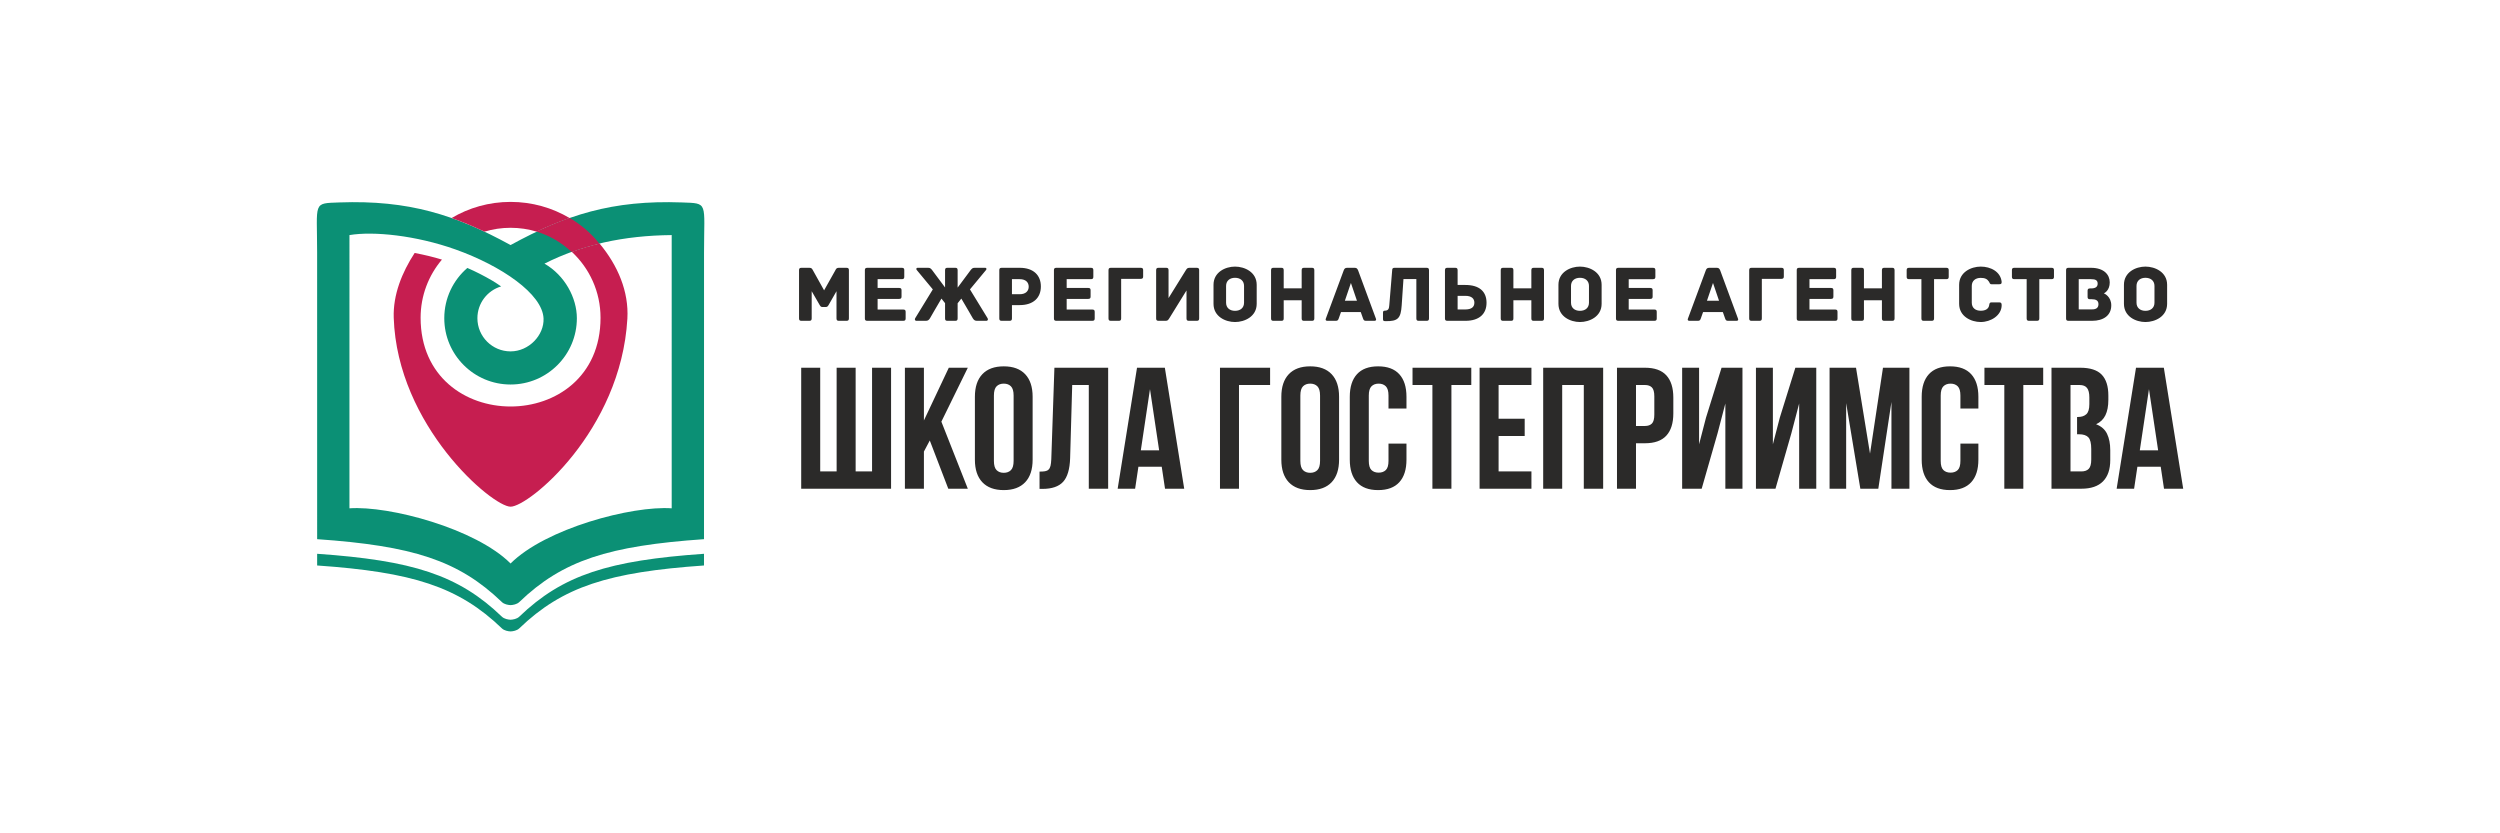
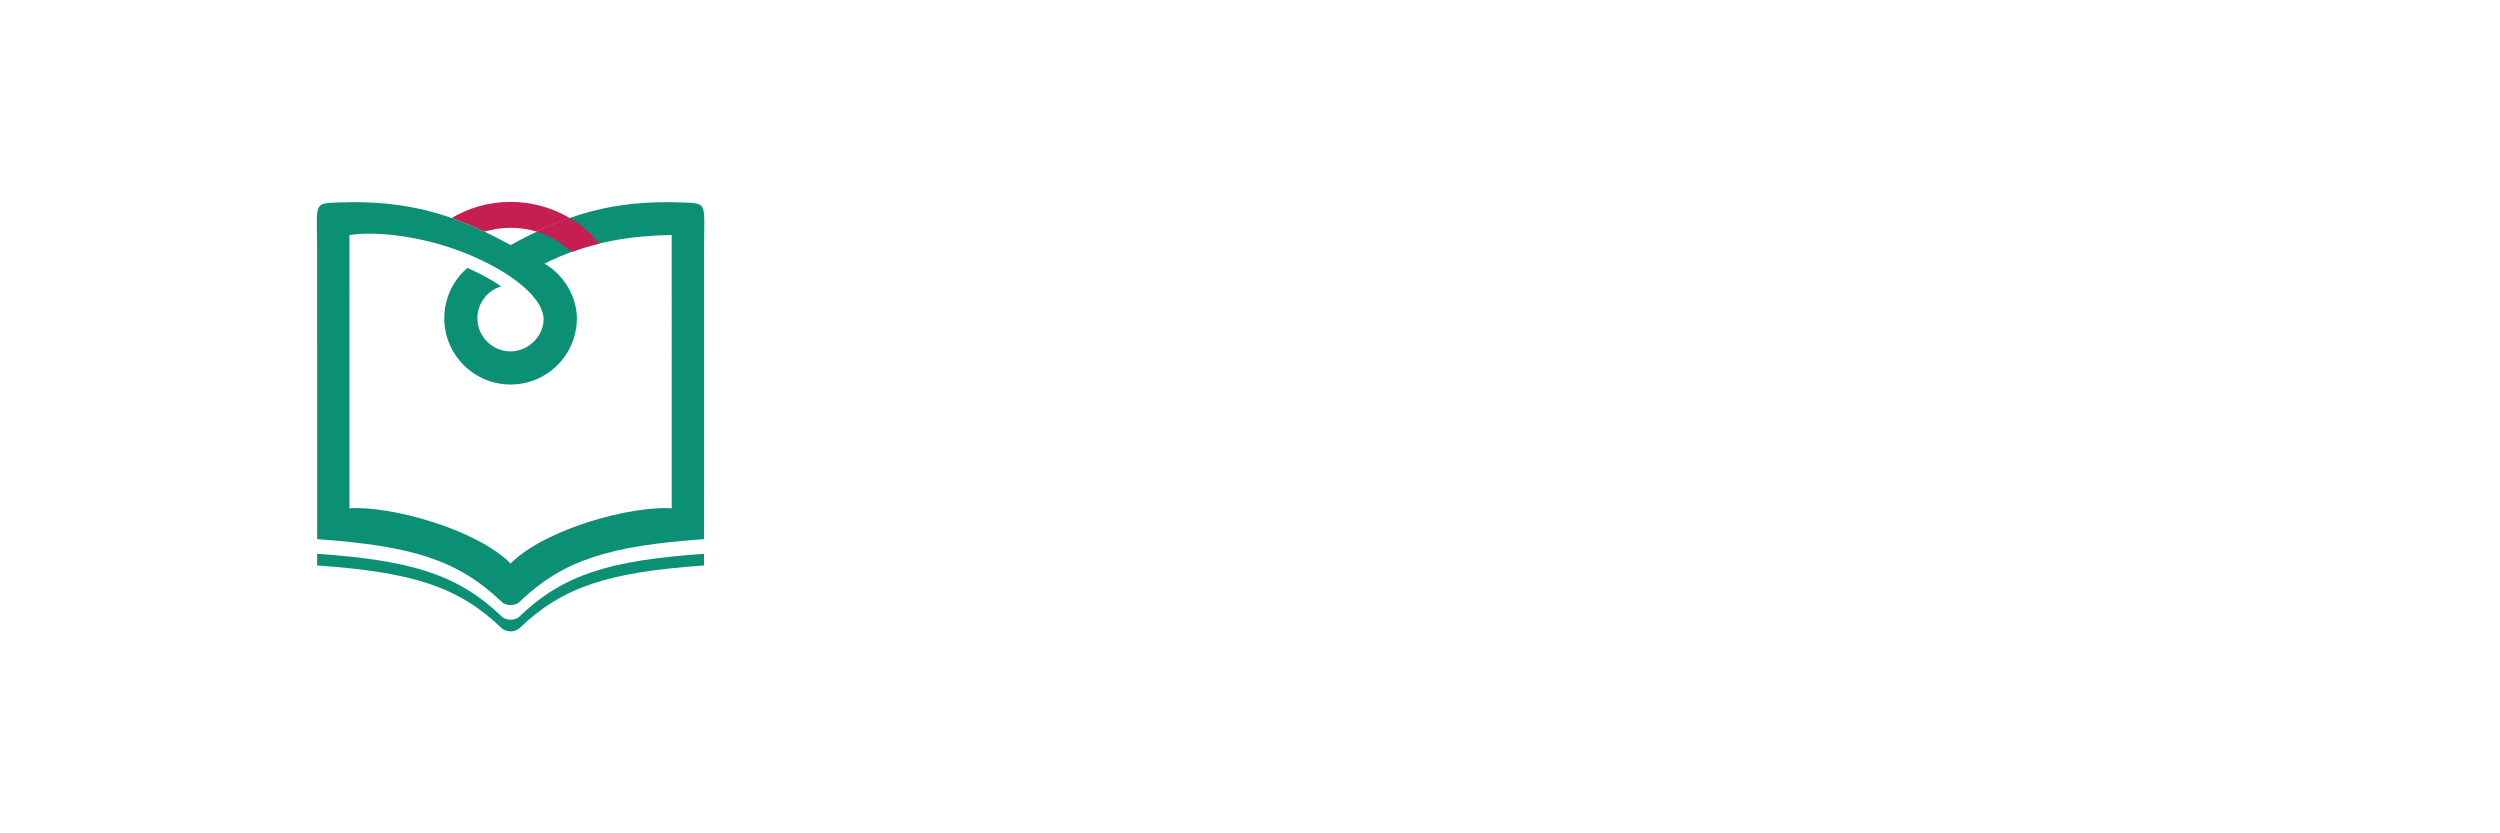
<svg xmlns="http://www.w3.org/2000/svg" xml:space="preserve" width="300mm" height="100mm" version="1.1" style="shape-rendering:geometricPrecision; text-rendering:geometricPrecision; image-rendering:optimizeQuality; fill-rule:evenodd; clip-rule:evenodd" viewBox="0 0 30000 10000">
  <defs>
    <style type="text/css"> .fil1 {fill:#C61E50} .fil0 {fill:#0B9075} .fil2 {fill:#2B2A29;fill-rule:nonzero} </style>
  </defs>
  <g id="Слой_x0020_1">
    <path class="fil0" d="M6126.89 6761.92c-418.86,-419.2 -1454.66,-695.41 -1933.51,-662.16l0.1 -3278.77c286.69,-48.13 797.52,3.23 1272.86,172.66 547.48,195.13 1045.36,533.18 1056.34,829.1 7.41,199.98 -175.97,393.96 -395.79,393.96 -219.82,0 -398.03,-178.21 -398.03,-398.03 0,-180.45 120.11,-332.84 284.73,-381.64 -34.9,-24.03 -70.27,-48.11 -108.66,-70.59 -96.53,-56.51 -195.31,-106.77 -296.64,-151 -169.53,145.89 -276.9,362.03 -276.9,603.23 0,439.33 356.17,795.5 795.5,795.5 439.33,0 795.51,-356.17 795.51,-795.5 0,-243.44 -144.05,-514.29 -388.86,-655 452.37,-228.13 951.69,-337.25 1526.77,-342.69l0.09 3278.77c-478.85,-33.25 -1514.65,242.96 -1933.51,662.16zm0 -3821.28c-660.55,-361.31 -1219.32,-541.97 -2055.72,-511.35 -321.62,11.77 -265.69,-9.24 -265.69,601.3 0,1145.81 0.26,2301.81 0.26,3439.52 1142.71,79.77 1695.13,252.4 2217.24,755.05 28.05,27 75.89,35.11 103.91,36.32 28.02,-1.21 75.86,-9.32 103.91,-36.32 522.11,-502.65 1074.54,-675.28 2217.24,-755.05 0,-1137.71 0.26,-2293.71 0.26,-3439.52 0,-610.54 55.93,-589.53 -265.69,-601.3 -836.4,-30.62 -1395.17,150.04 -2055.72,511.35z" />
    <path class="fil1" d="M5418.97 2616.29c131.91,46.37 262.2,100.98 394.21,163.54 99.27,-30.1 204.61,-46.29 313.71,-46.29 109.1,0 214.44,16.19 313.71,46.29 132.01,-62.56 262.3,-117.17 394.21,-163.54 -207.35,-122.93 -449.4,-193.49 -707.92,-193.49 -258.52,0 -500.56,70.56 -707.92,193.49z" />
-     <path class="fil1" d="M7206.42 3813.07c0,1419.97 -2159.06,1419.97 -2159.06,0 0,-266.14 96.31,-509.77 256.02,-697.99 -106.23,-32.13 -215.34,-58.5 -327.73,-79.16 -152.19,234.13 -259.76,500.42 -250.91,776.38 41.77,1299.66 1182.85,2268.02 1402.15,2268.02 218.43,0 1323.98,-908.35 1401.61,-2255.69 18.8,-326.03 -114.54,-639.59 -334.37,-902.62 -113.88,27.54 -224.64,60.8 -332.65,100.05 212.2,197.11 344.94,478.56 344.94,791.01z" />
    <path class="fil0" d="M6022.98 7400.55c-522.11,-502.65 -1074.53,-675.28 -2217.24,-755.05l0 140.32c1142.71,79.77 1695.13,252.4 2217.24,755.05 28.05,27 75.89,35.11 103.91,36.32 28.02,-1.21 75.86,-9.32 103.91,-36.32 522.11,-502.65 1074.54,-675.28 2217.24,-755.05l0 -140.32c-1142.7,79.77 -1695.13,252.4 -2217.24,755.05 -28.05,27 -75.89,35.11 -103.91,36.33 -28.02,-1.22 -75.86,-9.33 -103.91,-36.33z" />
    <path class="fil1" d="M7191.73 2922.59c-104.28,-131.52 -228.42,-231.84 -355.09,-306.97 -3.51,1.2 1.66,-0.57 -1.82,0.68 -131.91,46.37 -262.21,100.97 -394.22,163.54 -0.4,0.19 0.41,-0.2 0,0 156.8,48.09 295.38,129.53 418.19,243.2 0.89,-0.34 1.8,-0.68 2.69,-0.99 107.23,-38.95 217.23,-72.05 330.25,-99.46z" />
-     <path class="fil2" d="M9614.39 5864.59l0 -1451.81 228.14 0 0 1244.41 197.03 0 0 -1244.41 228.15 0 0 1244.41 197.03 0 0 -1244.41 228.14 0 0 1451.81 -1078.49 0zm1543.07 -578.65l-70.52 132.74 0 445.91 -228.14 0 0 -1451.81 228.14 0 0 632.57 298.66 -632.57 228.14 0 -317.32 647.09 317.32 804.72 -234.36 0 -221.92 -578.65zm769.46 244.73c0,52.54 10.71,89.53 32.14,110.96 21.44,21.43 50.13,32.15 86.08,32.15 35.95,0 64.64,-10.72 86.07,-32.15 21.43,-21.43 32.15,-58.42 32.15,-110.96l0 -783.98c0,-52.54 -10.72,-89.53 -32.15,-110.96 -21.43,-21.43 -50.12,-32.14 -86.07,-32.14 -35.95,0 -64.64,10.71 -86.08,32.14 -21.43,21.43 -32.14,58.42 -32.14,110.96l0 783.98zm-228.15 -769.46c0,-117.53 29.73,-207.75 89.19,-270.66 59.45,-62.91 145.18,-94.37 257.18,-94.37 111.99,0 197.72,31.46 257.17,94.37 59.46,62.91 89.19,153.13 89.19,270.66l0 754.94c0,117.53 -29.73,207.75 -89.19,270.66 -59.45,62.92 -145.18,94.37 -257.17,94.37 -112,0 -197.73,-31.45 -257.18,-94.37 -59.46,-62.91 -89.19,-153.13 -89.19,-270.66l0 -754.94zm775.69 898.05c26.27,0 48.04,-1.38 65.33,-4.15 17.28,-2.76 31.45,-9.33 42.52,-19.7 11.06,-10.37 19.01,-25.58 23.85,-45.63 4.84,-20.05 7.95,-46.66 9.33,-79.85l37.33 -1097.15 645.02 0 0 1451.81 -232.29 0 0 -1244.41 -199.1 0 -24.89 877.31c-4.15,132.74 -32.15,227.45 -84,284.14 -51.85,56.69 -134.47,85.03 -247.85,85.03l-35.25 0 0 -207.4zm1735.95 205.33l-230.21 0 -39.41 -263.4 -279.99 0 -39.41 263.4 -209.48 0 232.29 -1451.81 333.92 0 232.29 1451.81zm-520.58 -460.43l219.85 0 -109.92 -734.21 -109.93 734.21zm949.9 460.43l0 -1451.81 601.47 0 0 207.4 -373.32 0 0 1244.41 -228.15 0zm964.43 -333.92c0,52.54 10.71,89.53 32.14,110.96 21.44,21.43 50.13,32.15 86.08,32.15 35.95,0 64.64,-10.72 86.07,-32.15 21.43,-21.43 32.15,-58.42 32.15,-110.96l0 -783.98c0,-52.54 -10.72,-89.53 -32.15,-110.96 -21.43,-21.43 -50.12,-32.14 -86.07,-32.14 -35.95,0 -64.64,10.71 -86.08,32.14 -21.43,21.43 -32.14,58.42 -32.14,110.96l0 783.98zm-228.15 -769.46c0,-117.53 29.73,-207.75 89.19,-270.66 59.45,-62.91 145.18,-94.37 257.18,-94.37 111.99,0 197.72,31.46 257.17,94.37 59.46,62.91 89.19,153.13 89.19,270.66l0 754.94c0,117.53 -29.73,207.75 -89.19,270.66 -59.45,62.92 -145.18,94.37 -257.17,94.37 -112,0 -197.73,-31.45 -257.18,-94.37 -59.46,-62.91 -89.19,-153.13 -89.19,-270.66l0 -754.94zm1501.59 562.06l0 192.88c0,117.53 -28.69,207.75 -86.07,270.66 -57.38,62.92 -142.07,94.37 -254.07,94.37 -111.99,0 -196.68,-31.45 -254.06,-94.37 -57.38,-62.91 -86.08,-153.13 -86.08,-270.66l0 -754.94c0,-117.53 28.7,-207.75 86.08,-270.66 57.38,-62.91 142.07,-94.37 254.06,-94.37 112,0 196.69,31.46 254.07,94.37 57.38,62.91 86.07,153.13 86.07,270.66l0 141.03 -215.69 0 0 -155.55c0,-52.54 -10.72,-89.53 -32.15,-110.96 -21.43,-21.43 -50.12,-32.14 -86.07,-32.14 -35.95,0 -64.64,10.71 -86.08,32.14 -21.43,21.43 -32.14,58.42 -32.14,110.96l0 783.98c0,52.54 10.71,89.19 32.14,109.93 21.44,20.74 50.13,31.11 86.08,31.11 35.95,0 64.64,-10.37 86.07,-31.11 21.43,-20.74 32.15,-57.39 32.15,-109.93l0 -207.4 215.69 0zm72.59 -910.49l705.17 0 0 207.4 -238.51 0 0 1244.41 -228.15 0 0 -1244.41 -238.51 0 0 -207.4zm1032.86 611.83l313.18 0 0 207.4 -313.18 0 0 425.18 394.07 0 0 207.4 -622.21 0 0 -1451.81 622.21 0 0 207.4 -394.07 0 0 404.43zm763.24 839.98l-228.14 0 0 -1451.81 719.69 0 0 1451.81 -232.29 0 0 -1244.41 -259.26 0 0 1244.41zm993.46 -1451.81c114.76,0 200.14,30.41 256.14,91.25 56,60.84 84,150.02 84,267.55l0 188.74c0,117.53 -28,206.71 -84,267.55 -56,60.83 -141.38,91.25 -256.14,91.25l-107.85 0 0 545.47 -228.14 0 0 -1451.81 335.99 0zm-107.85 207.4l0 491.54 107.85 0c35.95,0 63.61,-9.68 82.96,-29.04 19.36,-19.35 29.04,-55.3 29.04,-107.84l0 -217.78c0,-52.54 -9.68,-88.49 -29.04,-107.85 -19.35,-19.35 -47.01,-29.03 -82.96,-29.03l-107.85 0zm788.14 1244.41l-234.37 0 0 -1451.81 203.25 0 0 918.79 82.97 -319.4 186.66 -599.39 250.95 0 0 1451.81 -205.32 0 0 -1022.49 -93.34 356.73 -190.8 665.76zm885.61 0l-234.37 0 0 -1451.81 203.25 0 0 918.79 82.97 -319.4 186.66 -599.39 250.95 0 0 1451.81 -205.32 0 0 -1022.49 -93.34 356.73 -190.8 665.76zm1134.49 -421.03l155.55 -1030.78 317.32 0 0 1451.81 -215.69 0 0 -1041.16 -157.63 1041.16 -215.7 0 -170.07 -1026.64 0 1026.64 -199.1 0 0 -1451.81 317.32 0 168 1030.78zm1300.4 -120.29l0 192.88c0,117.53 -28.69,207.75 -86.07,270.66 -57.38,62.92 -142.07,94.37 -254.07,94.37 -111.99,0 -196.68,-31.45 -254.06,-94.37 -57.38,-62.91 -86.08,-153.13 -86.08,-270.66l0 -754.94c0,-117.53 28.7,-207.75 86.08,-270.66 57.38,-62.91 142.07,-94.37 254.06,-94.37 112,0 196.69,31.46 254.07,94.37 57.38,62.91 86.07,153.13 86.07,270.66l0 141.03 -215.69 0 0 -155.55c0,-52.54 -10.72,-89.53 -32.15,-110.96 -21.43,-21.43 -50.12,-32.14 -86.07,-32.14 -35.95,0 -64.64,10.71 -86.08,32.14 -21.43,21.43 -32.14,58.42 -32.14,110.96l0 783.98c0,52.54 10.71,89.19 32.14,109.93 21.44,20.74 50.13,31.11 86.08,31.11 35.95,0 64.64,-10.37 86.07,-31.11 21.43,-20.74 32.15,-57.39 32.15,-109.93l0 -207.4 215.69 0zm72.59 -910.49l705.17 0 0 207.4 -238.51 0 0 1244.41 -228.15 0 0 -1244.41 -238.51 0 0 -207.4zm1149.01 0c118.91,0 204.98,27.65 258.21,82.96 53.24,55.3 79.85,138.96 79.85,250.95l0 51.85c0,74.67 -11.75,136.2 -35.25,184.59 -23.51,48.4 -60.84,84.34 -112,107.85 62.22,23.51 106.12,61.88 131.7,115.11 25.58,53.23 38.37,118.56 38.37,195.99l0 118.22c0,112 -29.04,197.38 -87.11,256.14 -58.07,58.77 -144.49,88.15 -259.25,88.15l-358.81 0 0 -1451.81 344.29 0zm-116.15 798.49l0 90.57 0 355.35 130.67 0c38.71,0 68.09,-10.37 88.14,-31.11 20.05,-20.74 30.08,-58.07 30.08,-112l0 -126.51c0,-67.76 -11.41,-114.08 -34.23,-138.96 -22.81,-24.89 -60.49,-37.34 -113.03,-37.34l-22.92 0 0 -207.4 10.48 0c42.86,0 76.39,-11.06 100.59,-33.18 24.19,-22.13 36.29,-62.22 36.29,-120.3l0 -80.88c0,-52.54 -9.33,-90.57 -28,-114.07 -18.66,-23.51 -48.05,-35.26 -88.14,-35.26l-109.93 0 0 356.66 0 27.03 0 207.4zm1352.26 653.32l-230.21 0 -39.41 -263.4 -279.99 0 -39.41 263.4 -209.48 0 232.29 -1451.81 333.92 0 232.29 1451.81zm-520.58 -460.43l219.85 0 -109.92 -734.21 -109.93 734.21z" />
-     <path class="fil2" d="M10158.89 3213.65l-92.8 0c-31.9,0 -36.74,21.27 -43.51,32.87l-133.4 237.49 -132.44 -237.49c-7.74,-11.6 -11.6,-32.87 -44.47,-32.87l-95.71 0c-22.23,0 -28.03,10.63 -28.03,28.03l0 580.04c0,22.23 10.63,28.03 28.03,28.03l95.71 0c17.4,0 28.03,-5.8 28.03,-28.03l0 -327.24 97.64 169.02c4.83,7.73 12.57,20.14 27.07,20.14l48.34 0c14.5,0 23.2,-12.41 28.03,-20.14l96.67 -169.02 0 327.24c0,22.23 10.64,28.03 28.04,28.03l92.8 0c17.4,0 28.04,-5.8 28.04,-28.03l0 -580.04c0,-17.4 -5.8,-28.03 -28.04,-28.03zm680.82 500.76l-308.38 0 0 -127.61 259.08 0c22.23,0 28.03,-10.63 28.03,-28.03l0 -75.41c0,-17.4 -5.8,-28.03 -28.03,-28.03l-259.08 0 0 -105.37 291.95 0c22.23,0 28.03,-10.64 28.03,-28.04l0 -80.24c0,-17.4 -5.8,-28.03 -28.03,-28.03l-416.66 0c-22.23,0 -28.03,10.63 -28.03,28.03l0 580.04c0,17.4 5.8,28.03 28.03,28.03l433.09 0c22.24,0 28.04,-10.63 28.04,-28.03l0 -79.28c0,-17.4 -5.8,-28.03 -28.04,-28.03zm982.44 -500.76l-122.77 0c-22.24,0 -29,1.93 -48.34,23.2l-159.51 214.61 0 -209.78c0,-22.23 -10.63,-28.03 -27.07,-28.03l-95.7 0c-18.37,0 -28.04,5.8 -28.04,28.03l0 207.85 -158.54 -212.68c-19.33,-21.27 -26.1,-23.2 -48.33,-23.2l-122.78 0c-18.36,0 -18.36,18.37 -9.66,27.07l192.37 232.01 -211.71 346.08c-7.73,12.57 -3.87,30.94 14.5,30.94l115.04 0c23.2,0 35.77,-10.63 48.34,-30.94 0,0 85.07,-148.87 137.27,-235.87l43.5 55.1 0 183.68c0,22.23 9.67,28.03 28.04,28.03l95.7 0c16.44,0 27.07,-5.8 27.07,-28.03l0 -182.71 44.47 -56.07c52.2,87 137.28,235.87 137.28,235.87 12.56,20.31 25.13,30.94 48.33,30.94l115.04 0c18.37,0 22.24,-18.37 14.5,-30.94l-211.71 -346.08 192.38 -232.01c8.7,-8.7 8.7,-27.07 -9.67,-27.07zm414.97 0l-217.51 0c-22.23,0 -28.03,10.63 -28.03,28.03l0 580.04c0,22.23 10.63,28.03 28.03,28.03l95.71 0c17.4,0 28.03,-5.8 28.03,-28.03l0 -160.48 92.81 0c165.31,0 254.24,-88.94 254.24,-223.31 0,-133.41 -87,-224.28 -253.28,-224.28zm-0.96 317.08l-92.81 0 0 -180.77 92.81 0c75.4,0 108.27,40.6 108.27,90.87 0,48.33 -32.87,89.9 -108.27,89.9zm872.23 183.68l-308.38 0 0 -127.61 259.08 0c22.23,0 28.03,-10.63 28.03,-28.03l0 -75.41c0,-17.4 -5.8,-28.03 -28.03,-28.03l-259.08 0 0 -105.37 291.95 0c22.23,0 28.03,-10.64 28.03,-28.04l0 -80.24c0,-17.4 -5.8,-28.03 -28.03,-28.03l-416.66 0c-22.23,0 -28.03,10.63 -28.03,28.03l0 580.04c0,17.4 5.8,28.03 28.03,28.03l433.09 0c22.24,0 28.04,-10.63 28.04,-28.03l0 -79.28c0,-17.4 -5.8,-28.03 -28.04,-28.03zm581.25 -368.32c22.24,0 28.04,-10.64 28.04,-28.04l0 -76.37c0,-17.4 -5.8,-28.03 -28.04,-28.03l-359.62 0c-17.4,0 -28.03,5.8 -28.03,28.03l0 580.04c0,22.23 10.63,28.03 28.03,28.03l95.71 0c17.4,0 28.03,-5.8 28.03,-28.03l0 -475.63 235.88 0zm211.97 -132.44c-17.4,0 -28.04,5.8 -28.04,28.03l0 580.04c0,17.4 5.8,28.03 28.04,28.03l87.97 0c24.17,0 30.94,-13.53 43.5,-32.87l204.95 -331.58 0 336.42c0,22.23 10.63,28.03 28.03,28.03l95.71 0c17.4,0 28.03,-5.8 28.03,-28.03l0 -580.04c0,-17.4 -5.8,-28.03 -28.03,-28.03l-90.87 0c-24.17,0 -30.94,13.53 -43.51,32.87l-204.94 330.61 0 -335.45c0,-22.23 -10.64,-28.03 -28.04,-28.03l-92.8 0zm1178.68 203.98c0,-152.75 -145.01,-218.48 -260.05,-218.48 -115.04,0 -258.11,65.73 -258.11,218.48l0 228.14c0,152.74 143.07,218.48 258.11,218.48 115.04,0 260.05,-65.74 260.05,-218.48l0 -228.14zm-151.77 214.61c0,61.87 -44.47,97.64 -108.28,97.64 -62.83,0 -107.3,-35.77 -107.3,-97.64l0 -201.08c0,-61.87 44.47,-97.64 107.3,-97.64 63.81,0 108.28,35.77 108.28,97.64l0 201.08zm815.19 -418.59l-95.7 0c-17.41,0 -28.04,5.8 -28.04,28.03l0 218.48 -215.58 0 0 -218.48c0,-22.23 -9.66,-28.03 -28.03,-28.03l-95.71 0c-17.4,0 -28.03,5.8 -28.03,28.03l0 580.04c0,22.23 10.63,28.03 28.03,28.03l95.71 0c18.37,0 28.03,-5.8 28.03,-28.03l0 -218.48 215.58 0 0 218.48c0,22.23 10.63,28.03 28.04,28.03l95.7 0c17.4,0 28.04,-5.8 28.04,-28.03l0 -580.04c0,-22.23 -10.64,-28.03 -28.04,-28.03zm766.86 609.03l-213.64 -579.06c-8.7,-20.3 -18.37,-29.97 -39.64,-29.97l-92.8 0c-21.27,0 -31.91,9.67 -39.64,29.97l-214.61 579.06c-4.84,11.6 -4.84,27.07 16.43,27.07l101.51 0c21.27,0 29,-5.8 36.73,-29l27.07 -76.37 236.85 0 27.07 76.37c7.73,23.2 15.46,29 36.73,29l101.51 0c21.26,0 21.26,-15.47 16.43,-27.07zm-372.19 -213.64l72.51 -213.65 72.5 213.65 -145.01 0zm532.92 54.13c-2.9,37.71 -8.7,64.77 -54.14,64.77 -17.4,0 -21.27,9.67 -21.27,26.1l0 72.51c0,21.27 3.87,27.07 29.01,27.07 150.8,2.9 184.64,-32.87 195.27,-189.48l21.27 -315.15 154.68 0 0 472.73c0,22.23 10.63,28.03 28.03,28.03l95.71 0c17.4,0 28.03,-5.8 28.03,-28.03l0 -580.04c0,-22.23 -10.63,-28.03 -28.03,-28.03l-385.72 0c-17.41,0 -28.04,5.8 -28.04,28.03l-34.8 421.49zm913.8 186.58c166.28,0 253.28,-83.14 253.28,-216.55 0,-137.27 -88.93,-213.64 -254.24,-213.64l-92.81 0 0 -177.88c0,-22.23 -10.63,-28.03 -28.03,-28.03l-95.71 0c-17.4,0 -28.03,5.8 -28.03,28.03l0 580.04c0,17.4 5.8,28.03 28.03,28.03l217.51 0zm-0.96 -299.68c75.4,0 108.27,33.83 108.27,82.17 0,50.27 -32.87,81.2 -108.27,81.2l-92.81 0 0 -163.37 92.81 0zm915.73 -336.42l-95.7 0c-17.41,0 -28.04,5.8 -28.04,28.03l0 218.48 -215.58 0 0 -218.48c0,-22.23 -9.66,-28.03 -28.03,-28.03l-95.71 0c-17.4,0 -28.03,5.8 -28.03,28.03l0 580.04c0,22.23 10.63,28.03 28.03,28.03l95.71 0c18.37,0 28.03,-5.8 28.03,-28.03l0 -218.48 215.58 0 0 218.48c0,22.23 10.63,28.03 28.04,28.03l95.7 0c17.4,0 28.04,-5.8 28.04,-28.03l0 -580.04c0,-22.23 -10.64,-28.03 -28.04,-28.03zm719.49 203.98c0,-152.75 -145.01,-218.48 -260.05,-218.48 -115.04,0 -258.11,65.73 -258.11,218.48l0 228.14c0,152.74 143.07,218.48 258.11,218.48 115.04,0 260.05,-65.74 260.05,-218.48l0 -228.14zm-151.77 214.61c0,61.87 -44.47,97.64 -108.28,97.64 -62.83,0 -107.3,-35.77 -107.3,-97.64l0 -201.08c0,-61.87 44.47,-97.64 107.3,-97.64 63.81,0 108.28,35.77 108.28,97.64l0 201.08zm785.22 82.17l-308.38 0 0 -127.61 259.08 0c22.23,0 28.03,-10.63 28.03,-28.03l0 -75.41c0,-17.4 -5.8,-28.03 -28.03,-28.03l-259.08 0 0 -105.37 291.95 0c22.23,0 28.03,-10.64 28.03,-28.04l0 -80.24c0,-17.4 -5.8,-28.03 -28.03,-28.03l-416.66 0c-22.23,0 -28.03,10.63 -28.03,28.03l0 580.04c0,17.4 5.8,28.03 28.03,28.03l433.09 0c22.24,0 28.04,-10.63 28.04,-28.03l0 -79.28c0,-17.4 -5.8,-28.03 -28.04,-28.03zm1002.74 108.27l-213.64 -579.06c-8.7,-20.3 -18.37,-29.97 -39.64,-29.97l-92.8 0c-21.27,0 -31.91,9.67 -39.64,29.97l-214.61 579.06c-4.84,11.6 -4.84,27.07 16.43,27.07l101.51 0c21.27,0 29,-5.8 36.73,-29l27.07 -76.37 236.85 0 27.07 76.37c7.73,23.2 15.46,29 36.73,29l101.51 0c21.26,0 21.26,-15.47 16.43,-27.07zm-372.19 -213.64l72.51 -213.65 72.5 213.65 -145.01 0zm894.47 -262.95c22.24,0 28.04,-10.64 28.04,-28.04l0 -76.37c0,-17.4 -5.8,-28.03 -28.04,-28.03l-359.62 0c-17.4,0 -28.03,5.8 -28.03,28.03l0 580.04c0,22.23 10.63,28.03 28.03,28.03l95.71 0c17.4,0 28.03,-5.8 28.03,-28.03l0 -475.63 235.88 0zm644.09 368.32l-308.38 0 0 -127.61 259.08 0c22.23,0 28.03,-10.63 28.03,-28.03l0 -75.41c0,-17.4 -5.8,-28.03 -28.03,-28.03l-259.08 0 0 -105.37 291.95 0c22.23,0 28.03,-10.64 28.03,-28.04l0 -80.24c0,-17.4 -5.8,-28.03 -28.03,-28.03l-416.66 0c-22.23,0 -28.03,10.63 -28.03,28.03l0 580.04c0,17.4 5.8,28.03 28.03,28.03l433.09 0c22.24,0 28.04,-10.63 28.04,-28.03l0 -79.28c0,-17.4 -5.8,-28.03 -28.04,-28.03zm684.69 -500.76l-95.7 0c-17.41,0 -28.04,5.8 -28.04,28.03l0 218.48 -215.58 0 0 -218.48c0,-22.23 -9.66,-28.03 -28.03,-28.03l-95.71 0c-17.4,0 -28.03,5.8 -28.03,28.03l0 580.04c0,22.23 10.63,28.03 28.03,28.03l95.71 0c18.37,0 28.03,-5.8 28.03,-28.03l0 -218.48 215.58 0 0 218.48c0,22.23 10.63,28.03 28.04,28.03l95.7 0c17.4,0 28.04,-5.8 28.04,-28.03l0 -580.04c0,-22.23 -10.64,-28.03 -28.04,-28.03zm649.89 0l-448.56 0c-22.23,0 -28.04,10.63 -28.04,28.03l0 80.24c0,17.4 5.81,28.04 28.04,28.04l148.87 0 0 471.76c0,22.23 10.64,28.03 28.04,28.03l95.7 0c17.41,0 28.04,-5.8 28.04,-28.03l0 -471.76 147.91 0c22.23,0 28.03,-10.64 28.03,-28.04l0 -80.24c0,-17.4 -5.8,-28.03 -28.03,-28.03zm663.42 447.59c0,-23.2 -7.73,-32.87 -29,-32.87l-94.74 0c-21.26,0 -23.2,15.47 -26.1,34.8 -7.73,46.41 -49.3,65.74 -101.5,65.74 -63.81,0 -107.31,-34.8 -107.31,-96.67l0 -201.08c0,-60.9 43.5,-96.67 107.31,-96.67 52.2,0 79.27,14.5 99.57,46.4 7.73,11.6 8.7,29.97 29,29.97l92.81 0c22.23,0 29.96,-4.83 29.96,-28.04 -12.56,-122.77 -131.47,-183.67 -251.34,-183.67 -115.04,0 -259.08,66.7 -259.08,218.48l0 228.14c0,151.78 144.04,218.48 259.08,218.48 119.87,0 251.34,-78.3 251.34,-203.01l0 0zm599.63 -447.59l-448.56 0c-22.23,0 -28.04,10.63 -28.04,28.03l0 80.24c0,17.4 5.81,28.04 28.04,28.04l148.87 0 0 471.76c0,22.23 10.64,28.03 28.04,28.03l95.7 0c17.41,0 28.04,-5.8 28.04,-28.03l0 -471.76 147.91 0c22.23,0 28.03,-10.64 28.03,-28.04l0 -80.24c0,-17.4 -5.8,-28.03 -28.03,-28.03zm626.69 306.45c8.7,-3.87 70.57,-34.8 70.57,-131.8 0,-90.55 -67.67,-174.65 -225.25,-174.65l-270.68 0c-22.23,0 -28.03,10.63 -28.03,28.03l0 580.04c0,17.4 5.8,28.03 28.03,28.03l284.22 0c134.37,0 230.08,-62.84 230.08,-185.61 0,-104.41 -81.21,-141.14 -88.94,-144.04l0 0zm-139.21 192.38l-162.41 0 0 -362.52 146.94 0c50.27,0 80.24,10.47 80.24,53.65 0,37.38 -24.17,57.52 -80.24,57.52l0 0 -12.56 0c-22.24,0 -28.04,10.63 -28.04,28.03l0 73.47c0,17.41 5.8,28.04 28.04,28.04l22.23 0c46.4,0 80.24,13.53 80.24,58.97 0,43.5 -27.07,62.84 -74.44,62.84zm898.34 -294.85c0,-152.75 -145.01,-218.48 -260.05,-218.48 -115.04,0 -258.11,65.73 -258.11,218.48l0 228.14c0,152.74 143.07,218.48 258.11,218.48 115.04,0 260.05,-65.74 260.05,-218.48l0 -228.14zm-151.77 214.61c0,61.87 -44.47,97.64 -108.28,97.64 -62.83,0 -107.3,-35.77 -107.3,-97.64l0 -201.08c0,-61.87 44.47,-97.64 107.3,-97.64 63.81,0 108.28,35.77 108.28,97.64l0 201.08z" />
  </g>
</svg>